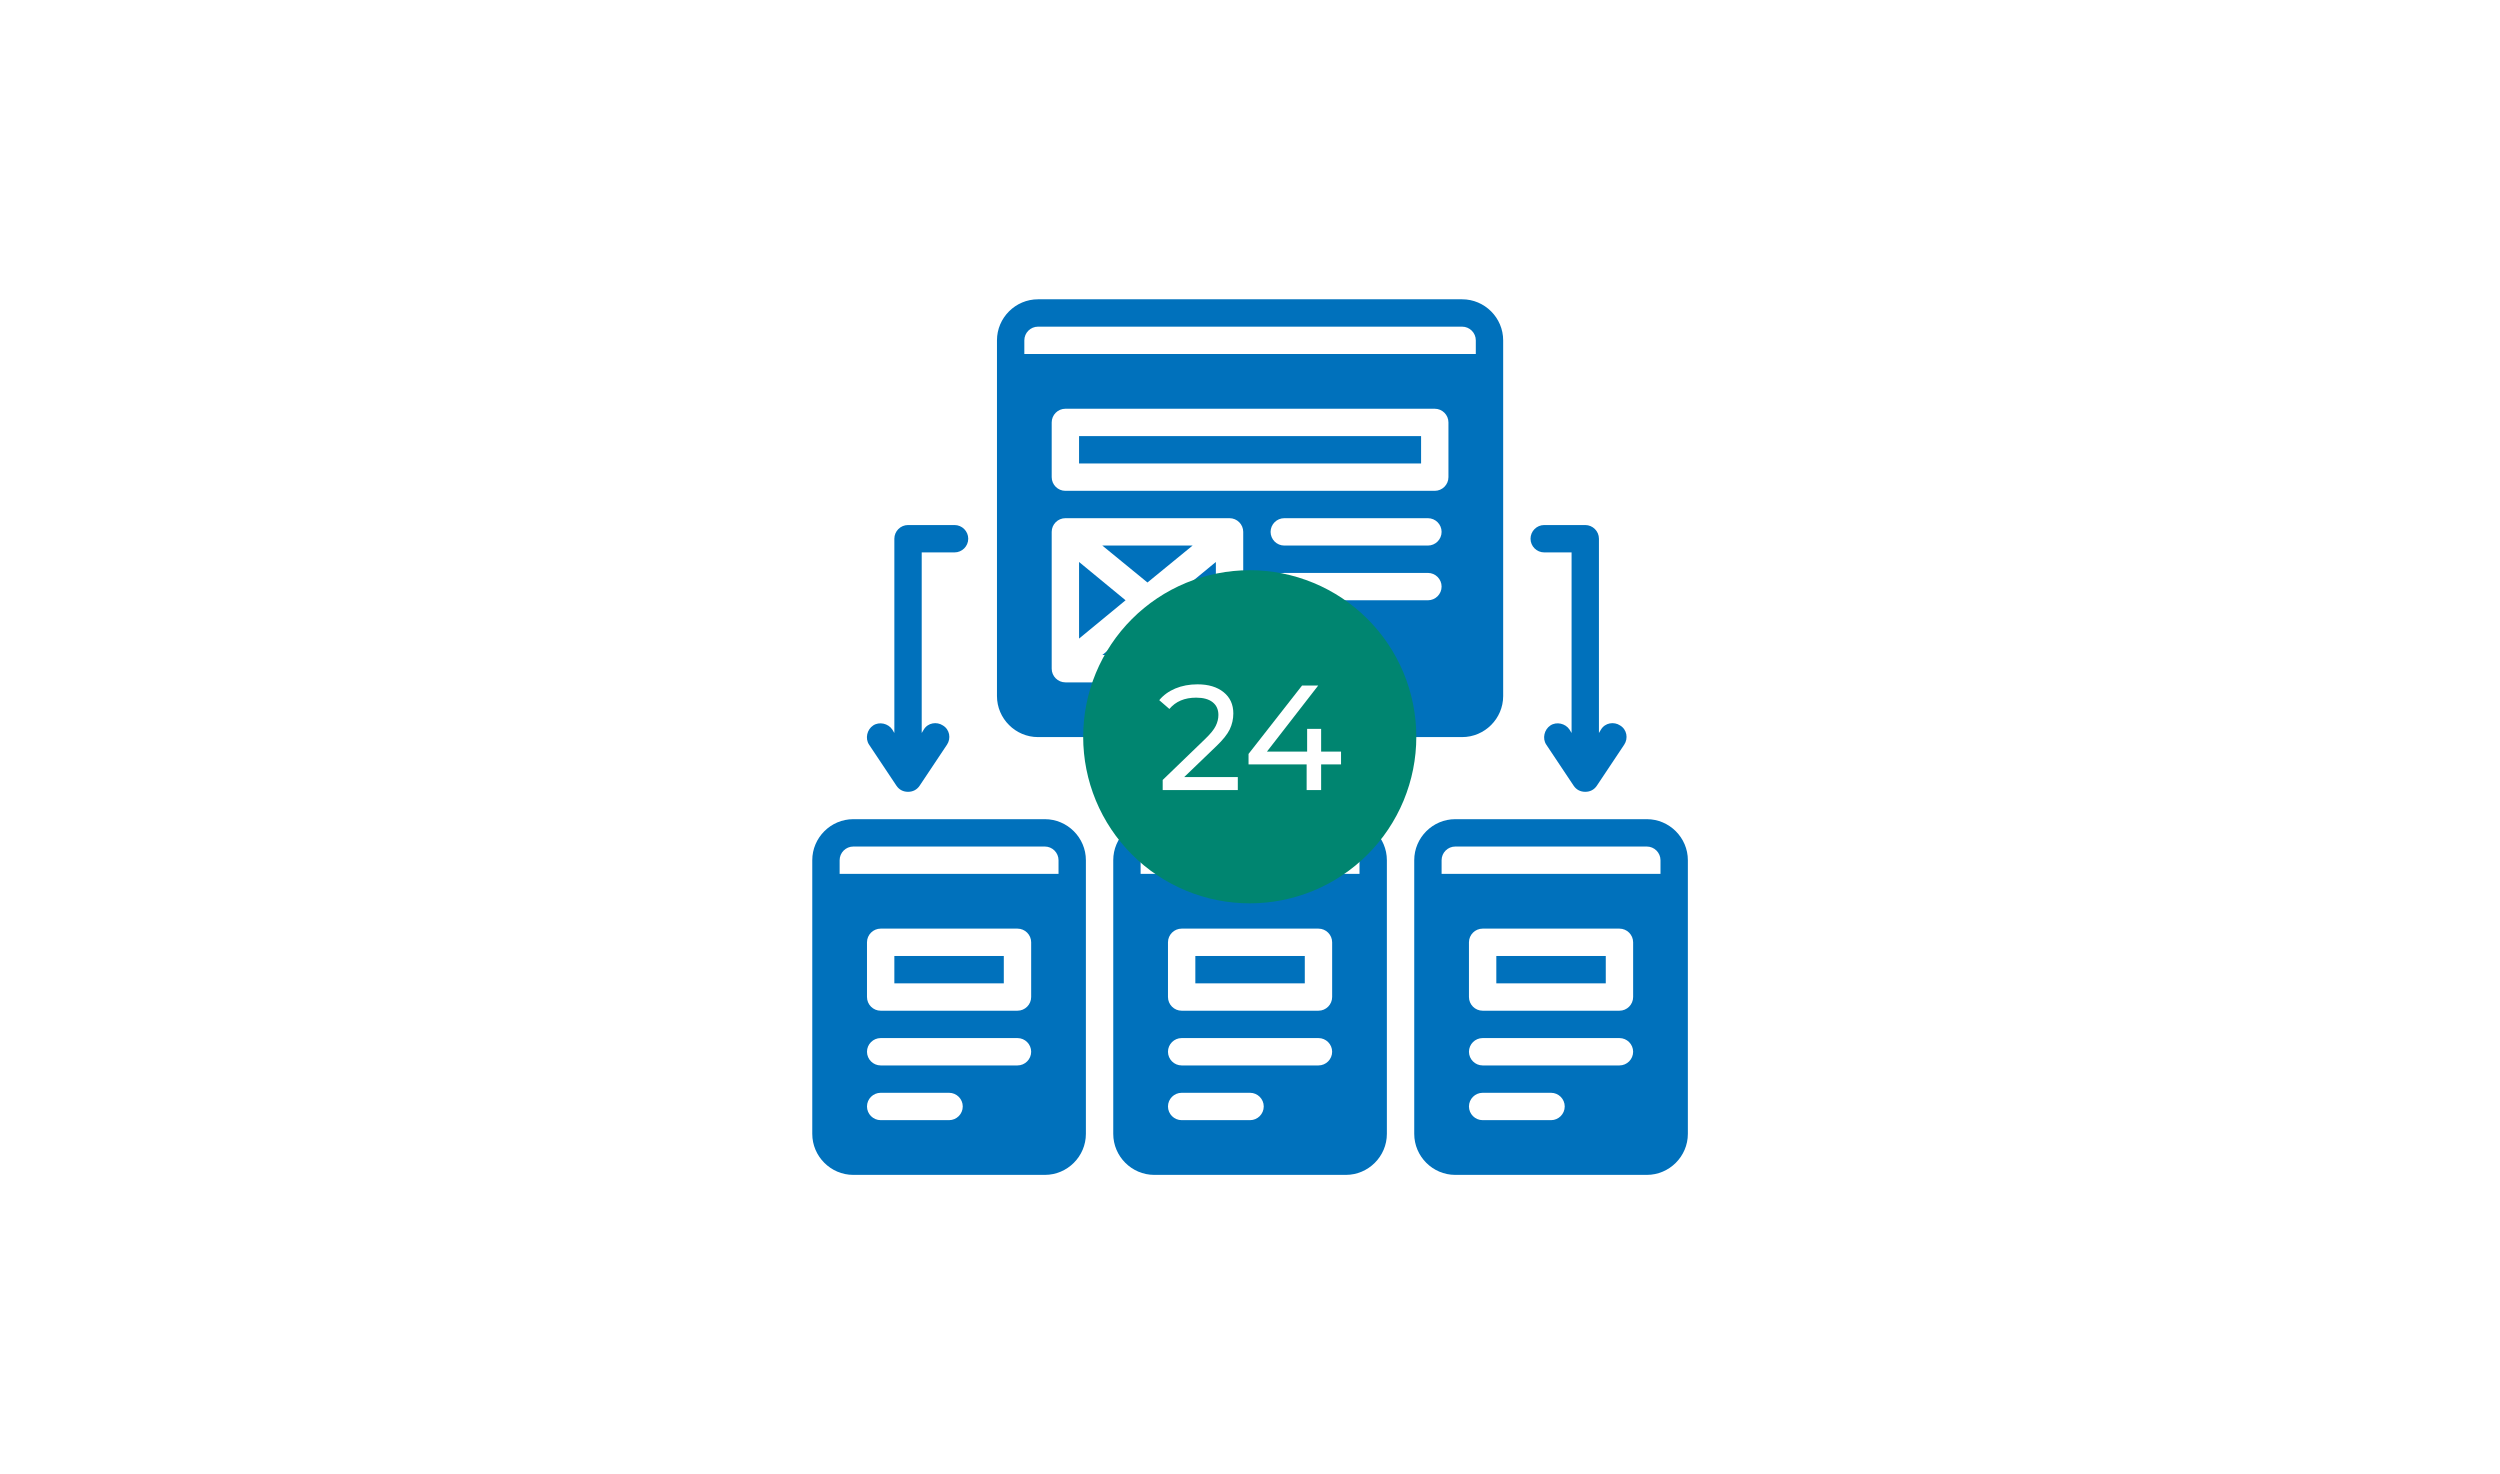
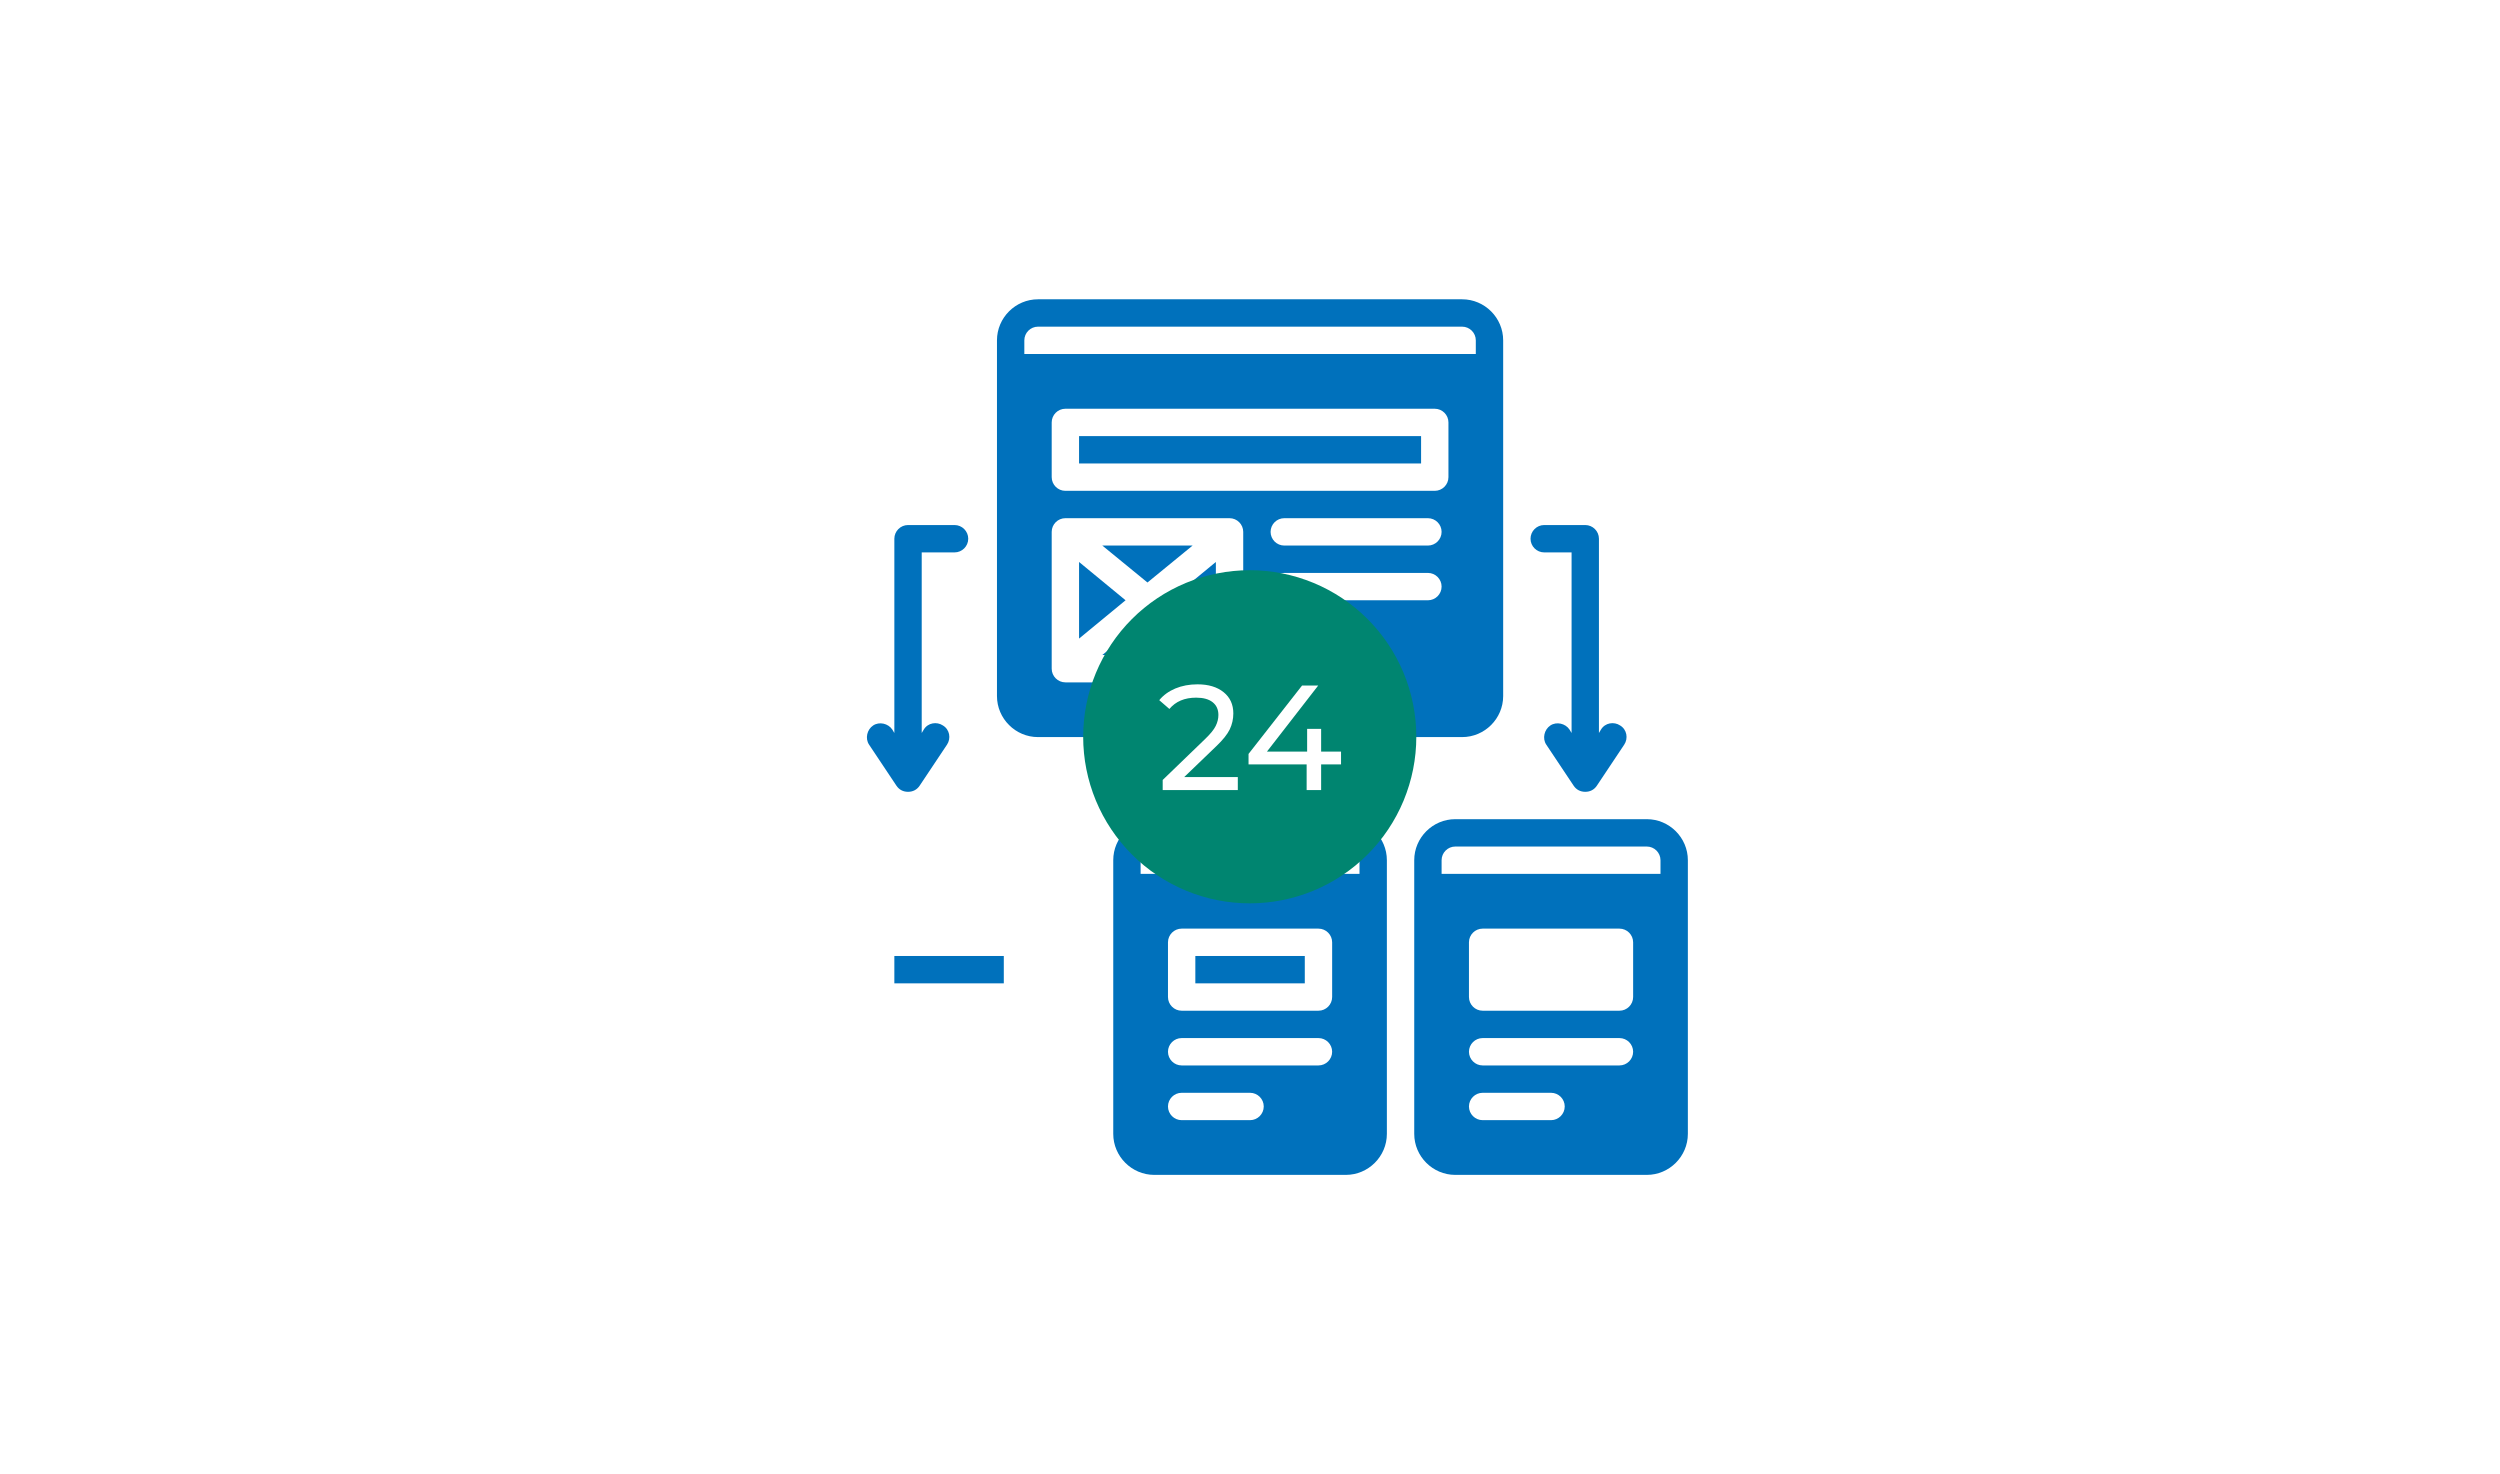
<svg xmlns="http://www.w3.org/2000/svg" width="848" zoomAndPan="magnify" viewBox="0 0 636 375" height="500" preserveAspectRatio="xMidYMid meet" version="1.0">
  <defs>
    <g />
    <clipPath id="id1">
      <path d="M 253 76.141 L 383 76.141 L 383 202 L 253 202 Z M 253 76.141 " clip-rule="nonzero" />
    </clipPath>
    <clipPath id="id2">
-       <path d="M 206.641 208 L 277 208 L 277 298.891 L 206.641 298.891 Z M 206.641 208 " clip-rule="nonzero" />
-     </clipPath>
+       </clipPath>
    <clipPath id="id3">
      <path d="M 359 208 L 429.391 208 L 429.391 298.891 L 359 298.891 Z M 359 208 " clip-rule="nonzero" />
    </clipPath>
    <clipPath id="id4">
      <path d="M 283 208 L 353 208 L 353 298.891 L 283 298.891 Z M 283 208 " clip-rule="nonzero" />
    </clipPath>
    <clipPath id="id5">
      <path d="M 275.559 145.059 L 360.309 145.059 L 360.309 229.809 L 275.559 229.809 Z M 275.559 145.059 " clip-rule="nonzero" />
    </clipPath>
  </defs>
  <rect x="-63.6" width="763.2" fill="#ffffff" y="-37.5" height="450" fill-opacity="1" />
  <rect x="-63.6" width="763.2" fill="#ffffff" y="-37.5" height="450" fill-opacity="1" />
  <rect x="-63.6" width="763.2" fill="#ffffff" y="-37.5" height="450" fill-opacity="1" />
  <path fill="#0071bc" d="M 280.426 166.633 L 303.398 166.633 L 291.914 157.238 Z M 280.426 166.633 " fill-opacity="1" fill-rule="nonzero" />
  <path fill="#0071bc" d="M 274.512 142.965 L 274.512 162.457 L 286.344 152.711 Z M 274.512 142.965 " fill-opacity="1" fill-rule="nonzero" />
  <path fill="#0071bc" d="M 309.316 162.457 L 309.316 142.965 L 297.48 152.711 Z M 309.316 162.457 " fill-opacity="1" fill-rule="nonzero" />
  <path fill="#0071bc" d="M 303.398 138.789 L 280.426 138.789 L 291.914 148.188 Z M 303.398 138.789 " fill-opacity="1" fill-rule="nonzero" />
  <g clip-path="url(#id1)">
    <path fill="#0071bc" d="M 264.07 187.516 L 314.535 187.516 L 314.535 197.957 C 314.535 199.871 316.102 201.438 318.016 201.438 C 319.93 201.438 321.496 199.871 321.496 197.957 L 321.496 187.516 L 371.965 187.516 C 377.707 187.516 382.406 182.816 382.406 177.074 L 382.406 86.582 C 382.406 80.84 377.707 76.141 371.965 76.141 L 264.07 76.141 C 258.328 76.141 253.629 80.84 253.629 86.582 L 253.629 177.074 C 253.629 182.816 258.328 187.516 264.07 187.516 Z M 316.277 170.113 C 316.277 172.027 314.711 173.594 312.797 173.594 L 271.031 173.594 C 269.117 173.594 267.551 172.027 267.551 170.113 L 267.551 135.309 C 267.551 133.395 269.117 131.828 271.031 131.828 L 312.797 131.828 C 314.711 131.828 316.277 133.395 316.277 135.309 Z M 344.121 166.633 L 326.719 166.633 C 324.805 166.633 323.238 165.066 323.238 163.152 C 323.238 161.238 324.805 159.672 326.719 159.672 L 344.121 159.672 C 346.035 159.672 347.602 161.238 347.602 163.152 C 347.602 165.066 346.035 166.633 344.121 166.633 Z M 363.262 152.711 L 326.719 152.711 C 324.805 152.711 323.238 151.145 323.238 149.23 C 323.238 147.316 324.805 145.75 326.719 145.75 L 363.262 145.75 C 365.176 145.75 366.742 147.316 366.742 149.23 C 366.742 151.145 365.176 152.711 363.262 152.711 Z M 363.262 138.789 L 326.719 138.789 C 324.805 138.789 323.238 137.223 323.238 135.309 C 323.238 133.395 324.805 131.828 326.719 131.828 L 363.262 131.828 C 365.176 131.828 366.742 133.395 366.742 135.309 C 366.742 137.223 365.176 138.789 363.262 138.789 Z M 368.484 121.387 C 368.484 123.301 366.918 124.867 365.004 124.867 L 271.031 124.867 C 269.117 124.867 267.551 123.301 267.551 121.387 L 267.551 107.465 C 267.551 105.551 269.117 103.984 271.031 103.984 L 365.004 103.984 C 366.918 103.984 368.484 105.551 368.484 107.465 Z M 260.59 86.582 C 260.59 84.668 262.156 83.102 264.07 83.102 L 371.965 83.102 C 373.879 83.102 375.445 84.668 375.445 86.582 L 375.445 90.062 L 260.59 90.062 Z M 260.59 86.582 " fill-opacity="1" fill-rule="nonzero" />
  </g>
  <path fill="#0071bc" d="M 274.512 110.945 L 361.523 110.945 L 361.523 117.906 L 274.512 117.906 Z M 274.512 110.945 " fill-opacity="1" fill-rule="nonzero" />
  <path fill="#0071bc" d="M 227.523 243.203 L 255.367 243.203 L 255.367 250.164 L 227.523 250.164 Z M 227.523 243.203 " fill-opacity="1" fill-rule="nonzero" />
  <g clip-path="url(#id2)">
    <path fill="#0071bc" d="M 265.809 208.398 L 217.082 208.398 C 211.34 208.398 206.641 213.098 206.641 218.84 L 206.641 288.449 C 206.641 294.191 211.34 298.891 217.082 298.891 L 265.809 298.891 C 271.551 298.891 276.25 294.191 276.25 288.449 L 276.25 218.84 C 276.25 213.098 271.551 208.398 265.809 208.398 Z M 241.445 284.969 L 224.043 284.969 C 222.129 284.969 220.562 283.402 220.562 281.488 C 220.562 279.574 222.129 278.008 224.043 278.008 L 241.445 278.008 C 243.359 278.008 244.926 279.574 244.926 281.488 C 244.926 283.402 243.359 284.969 241.445 284.969 Z M 258.848 271.047 L 224.043 271.047 C 222.129 271.047 220.562 269.48 220.562 267.566 C 220.562 265.652 222.129 264.086 224.043 264.086 L 258.848 264.086 C 260.762 264.086 262.328 265.652 262.328 267.566 C 262.328 269.48 260.762 271.047 258.848 271.047 Z M 262.328 253.645 C 262.328 255.559 260.762 257.125 258.848 257.125 L 224.043 257.125 C 222.129 257.125 220.562 255.559 220.562 253.645 L 220.562 239.723 C 220.562 237.809 222.129 236.242 224.043 236.242 L 258.848 236.242 C 260.762 236.242 262.328 237.809 262.328 239.723 Z M 269.289 222.32 L 213.602 222.32 L 213.602 218.84 C 213.602 216.926 215.168 215.359 217.082 215.359 L 265.809 215.359 C 267.723 215.359 269.289 216.926 269.289 218.84 Z M 269.289 222.32 " fill-opacity="1" fill-rule="nonzero" />
  </g>
-   <path fill="#0071bc" d="M 380.664 243.203 L 408.508 243.203 L 408.508 250.164 L 380.664 250.164 Z M 380.664 243.203 " fill-opacity="1" fill-rule="nonzero" />
  <g clip-path="url(#id3)">
    <path fill="#0071bc" d="M 418.949 208.398 L 370.223 208.398 C 364.48 208.398 359.781 213.098 359.781 218.84 L 359.781 288.449 C 359.781 294.191 364.48 298.891 370.223 298.891 L 418.949 298.891 C 424.691 298.891 429.391 294.191 429.391 288.449 L 429.391 218.84 C 429.391 213.098 424.691 208.398 418.949 208.398 Z M 394.586 284.969 L 377.184 284.969 C 375.27 284.969 373.703 283.402 373.703 281.488 C 373.703 279.574 375.27 278.008 377.184 278.008 L 394.586 278.008 C 396.5 278.008 398.066 279.574 398.066 281.488 C 398.066 283.402 396.5 284.969 394.586 284.969 Z M 411.988 271.047 L 377.184 271.047 C 375.27 271.047 373.703 269.48 373.703 267.566 C 373.703 265.652 375.27 264.086 377.184 264.086 L 411.988 264.086 C 413.902 264.086 415.469 265.652 415.469 267.566 C 415.469 269.48 413.902 271.047 411.988 271.047 Z M 415.469 253.645 C 415.469 255.559 413.902 257.125 411.988 257.125 L 377.184 257.125 C 375.27 257.125 373.703 255.559 373.703 253.645 L 373.703 239.723 C 373.703 237.809 375.27 236.242 377.184 236.242 L 411.988 236.242 C 413.902 236.242 415.469 237.809 415.469 239.723 Z M 422.43 222.32 L 366.742 222.32 L 366.742 218.84 C 366.742 216.926 368.309 215.359 370.223 215.359 L 418.949 215.359 C 420.863 215.359 422.43 216.926 422.43 218.84 Z M 422.43 222.32 " fill-opacity="1" fill-rule="nonzero" />
  </g>
  <g clip-path="url(#id4)">
    <path fill="#0071bc" d="M 342.379 208.398 L 293.652 208.398 C 287.91 208.398 283.211 213.098 283.211 218.84 L 283.211 288.449 C 283.211 294.191 287.91 298.891 293.652 298.891 L 342.379 298.891 C 348.121 298.891 352.82 294.191 352.82 288.449 L 352.82 218.84 C 352.82 213.098 348.121 208.398 342.379 208.398 Z M 318.016 284.969 L 300.613 284.969 C 298.699 284.969 297.133 283.402 297.133 281.488 C 297.133 279.574 298.699 278.008 300.613 278.008 L 318.016 278.008 C 319.93 278.008 321.496 279.574 321.496 281.488 C 321.496 283.402 319.93 284.969 318.016 284.969 Z M 335.418 271.047 L 300.613 271.047 C 298.699 271.047 297.133 269.48 297.133 267.566 C 297.133 265.652 298.699 264.086 300.613 264.086 L 335.418 264.086 C 337.332 264.086 338.898 265.652 338.898 267.566 C 338.898 269.48 337.332 271.047 335.418 271.047 Z M 338.898 253.645 C 338.898 255.559 337.332 257.125 335.418 257.125 L 300.613 257.125 C 298.699 257.125 297.133 255.559 297.133 253.645 L 297.133 239.723 C 297.133 237.809 298.699 236.242 300.613 236.242 L 335.418 236.242 C 337.332 236.242 338.898 237.809 338.898 239.723 Z M 345.859 222.32 L 290.172 222.32 L 290.172 218.84 C 290.172 216.926 291.738 215.359 293.652 215.359 L 342.379 215.359 C 344.293 215.359 345.859 216.926 345.859 218.84 Z M 345.859 222.32 " fill-opacity="1" fill-rule="nonzero" />
  </g>
  <path fill="#0071bc" d="M 304.094 243.203 L 331.938 243.203 L 331.938 250.164 L 304.094 250.164 Z M 304.094 243.203 " fill-opacity="1" fill-rule="nonzero" />
  <path fill="#0071bc" d="M 392.848 140.531 L 399.809 140.531 L 399.809 186.473 L 399.285 185.602 C 398.242 184.035 395.98 183.516 394.414 184.559 C 392.848 185.602 392.324 187.863 393.367 189.43 L 400.328 199.871 C 401.027 200.918 402.07 201.438 403.289 201.438 C 404.508 201.438 405.551 200.918 406.246 199.871 L 413.207 189.43 C 414.25 187.863 413.902 185.602 412.164 184.559 C 410.598 183.516 408.336 183.863 407.289 185.602 L 406.77 186.473 L 406.77 137.051 C 406.77 135.137 405.203 133.57 403.289 133.57 L 392.848 133.57 C 390.934 133.57 389.367 135.137 389.367 137.051 C 389.367 138.965 390.934 140.531 392.848 140.531 Z M 392.848 140.531 " fill-opacity="1" fill-rule="nonzero" />
  <path fill="#0071bc" d="M 228.047 199.871 C 228.742 200.918 229.785 201.438 231.004 201.438 C 232.223 201.438 233.266 200.918 233.965 199.871 L 240.926 189.43 C 241.969 187.863 241.621 185.602 239.879 184.559 C 238.312 183.516 236.051 183.863 235.008 185.602 L 234.484 186.473 L 234.484 140.531 L 242.84 140.531 C 244.754 140.531 246.32 138.965 246.32 137.051 C 246.32 135.137 244.754 133.57 242.84 133.57 L 231.004 133.57 C 229.09 133.57 227.523 135.137 227.523 137.051 L 227.523 186.473 L 227.004 185.602 C 225.957 184.035 223.695 183.516 222.129 184.559 C 220.562 185.602 220.043 187.863 221.086 189.43 Z M 228.047 199.871 " fill-opacity="1" fill-rule="nonzero" />
  <g clip-path="url(#id5)">
    <path fill="#008570" d="M 360.309 187.434 C 360.309 188.824 360.242 190.207 360.105 191.59 C 359.969 192.969 359.766 194.34 359.496 195.703 C 359.227 197.062 358.887 198.406 358.484 199.734 C 358.082 201.062 357.613 202.367 357.086 203.652 C 356.555 204.934 355.961 206.188 355.305 207.41 C 354.652 208.633 353.938 209.824 353.168 210.977 C 352.398 212.133 351.57 213.246 350.691 214.316 C 349.812 215.391 348.879 216.418 347.898 217.398 C 346.918 218.379 345.891 219.312 344.816 220.191 C 343.746 221.07 342.633 221.898 341.477 222.668 C 340.324 223.438 339.133 224.152 337.91 224.805 C 336.688 225.461 335.434 226.055 334.152 226.586 C 332.867 227.113 331.562 227.582 330.234 227.984 C 328.906 228.387 327.562 228.727 326.203 228.996 C 324.84 229.266 323.469 229.469 322.09 229.605 C 320.707 229.742 319.324 229.809 317.934 229.809 C 316.547 229.809 315.164 229.742 313.781 229.605 C 312.398 229.469 311.027 229.266 309.668 228.996 C 308.305 228.727 306.961 228.387 305.633 227.984 C 304.305 227.582 303 227.113 301.719 226.586 C 300.438 226.055 299.184 225.461 297.961 224.805 C 296.734 224.152 295.547 223.438 294.391 222.668 C 293.238 221.898 292.125 221.07 291.051 220.191 C 289.98 219.312 288.953 218.379 287.973 217.398 C 286.988 216.418 286.059 215.391 285.18 214.316 C 284.297 213.246 283.473 212.133 282.703 210.977 C 281.93 209.824 281.219 208.633 280.562 207.41 C 279.91 206.188 279.316 204.934 278.785 203.652 C 278.254 202.367 277.789 201.062 277.383 199.734 C 276.98 198.406 276.645 197.062 276.375 195.703 C 276.102 194.34 275.898 192.969 275.766 191.59 C 275.629 190.207 275.559 188.824 275.559 187.434 C 275.559 186.047 275.629 184.664 275.766 183.281 C 275.898 181.898 276.102 180.527 276.375 179.168 C 276.645 177.805 276.98 176.461 277.383 175.133 C 277.789 173.805 278.254 172.5 278.785 171.219 C 279.316 169.938 279.91 168.684 280.562 167.461 C 281.219 166.234 281.93 165.047 282.703 163.891 C 283.473 162.738 284.297 161.625 285.18 160.551 C 286.059 159.48 286.988 158.453 287.973 157.473 C 288.953 156.488 289.98 155.559 291.051 154.68 C 292.125 153.797 293.238 152.973 294.391 152.203 C 295.547 151.43 296.734 150.719 297.961 150.062 C 299.184 149.41 300.438 148.816 301.719 148.285 C 303 147.754 304.305 147.289 305.633 146.883 C 306.961 146.48 308.305 146.145 309.668 145.875 C 311.027 145.602 312.398 145.398 313.781 145.266 C 315.164 145.129 316.547 145.059 317.934 145.059 C 319.324 145.059 320.707 145.129 322.09 145.266 C 323.469 145.398 324.84 145.602 326.203 145.875 C 327.562 146.145 328.906 146.48 330.234 146.883 C 331.562 147.289 332.867 147.754 334.152 148.285 C 335.434 148.816 336.688 149.41 337.91 150.062 C 339.133 150.719 340.324 151.43 341.477 152.203 C 342.633 152.973 343.746 153.797 344.816 154.68 C 345.891 155.559 346.918 156.488 347.898 157.473 C 348.879 158.453 349.812 159.48 350.691 160.551 C 351.57 161.625 352.398 162.738 353.168 163.891 C 353.938 165.047 354.652 166.234 355.305 167.461 C 355.961 168.684 356.555 169.938 357.086 171.219 C 357.613 172.5 358.082 173.805 358.484 175.133 C 358.887 176.461 359.227 177.805 359.496 179.168 C 359.766 180.527 359.969 181.898 360.105 183.281 C 360.242 184.664 360.309 186.047 360.309 187.434 Z M 360.309 187.434 " fill-opacity="1" fill-rule="nonzero" />
  </g>
  <g fill="#ffffff" fill-opacity="1">
    <g transform="translate(294.383, 201)">
      <g>
        <path d="M 20.516 -3.312 L 20.516 0 L 1.406 0 L 1.406 -2.578 L 12.234 -13.031 C 13.555 -14.301 14.441 -15.395 14.891 -16.312 C 15.348 -17.238 15.578 -18.172 15.578 -19.109 C 15.578 -20.504 15.086 -21.586 14.109 -22.359 C 13.141 -23.129 11.742 -23.516 9.922 -23.516 C 6.984 -23.516 4.711 -22.555 3.109 -20.641 L 0.531 -22.875 C 1.57 -24.145 2.93 -25.133 4.609 -25.844 C 6.297 -26.551 8.18 -26.906 10.266 -26.906 C 13.047 -26.906 15.258 -26.238 16.906 -24.906 C 18.551 -23.582 19.375 -21.781 19.375 -19.5 C 19.375 -18.07 19.07 -16.723 18.469 -15.453 C 17.863 -14.191 16.711 -12.754 15.016 -11.141 L 6.875 -3.312 Z M 20.516 -3.312 " />
      </g>
    </g>
  </g>
  <g fill="#ffffff" fill-opacity="1">
    <g transform="translate(316.19, 201)">
      <g>
        <path d="M 24.969 -6.531 L 19.906 -6.531 L 19.906 0 L 16.219 0 L 16.219 -6.531 L 1.438 -6.531 L 1.438 -9.203 L 15.047 -26.594 L 19.156 -26.594 L 6.125 -9.797 L 16.344 -9.797 L 16.344 -15.578 L 19.906 -15.578 L 19.906 -9.797 L 24.969 -9.797 Z M 24.969 -6.531 " />
      </g>
    </g>
  </g>
  <g fill="#ffffff" fill-opacity="1">
    <g transform="translate(317.996, 253.5)">
      <g />
    </g>
  </g>
</svg>